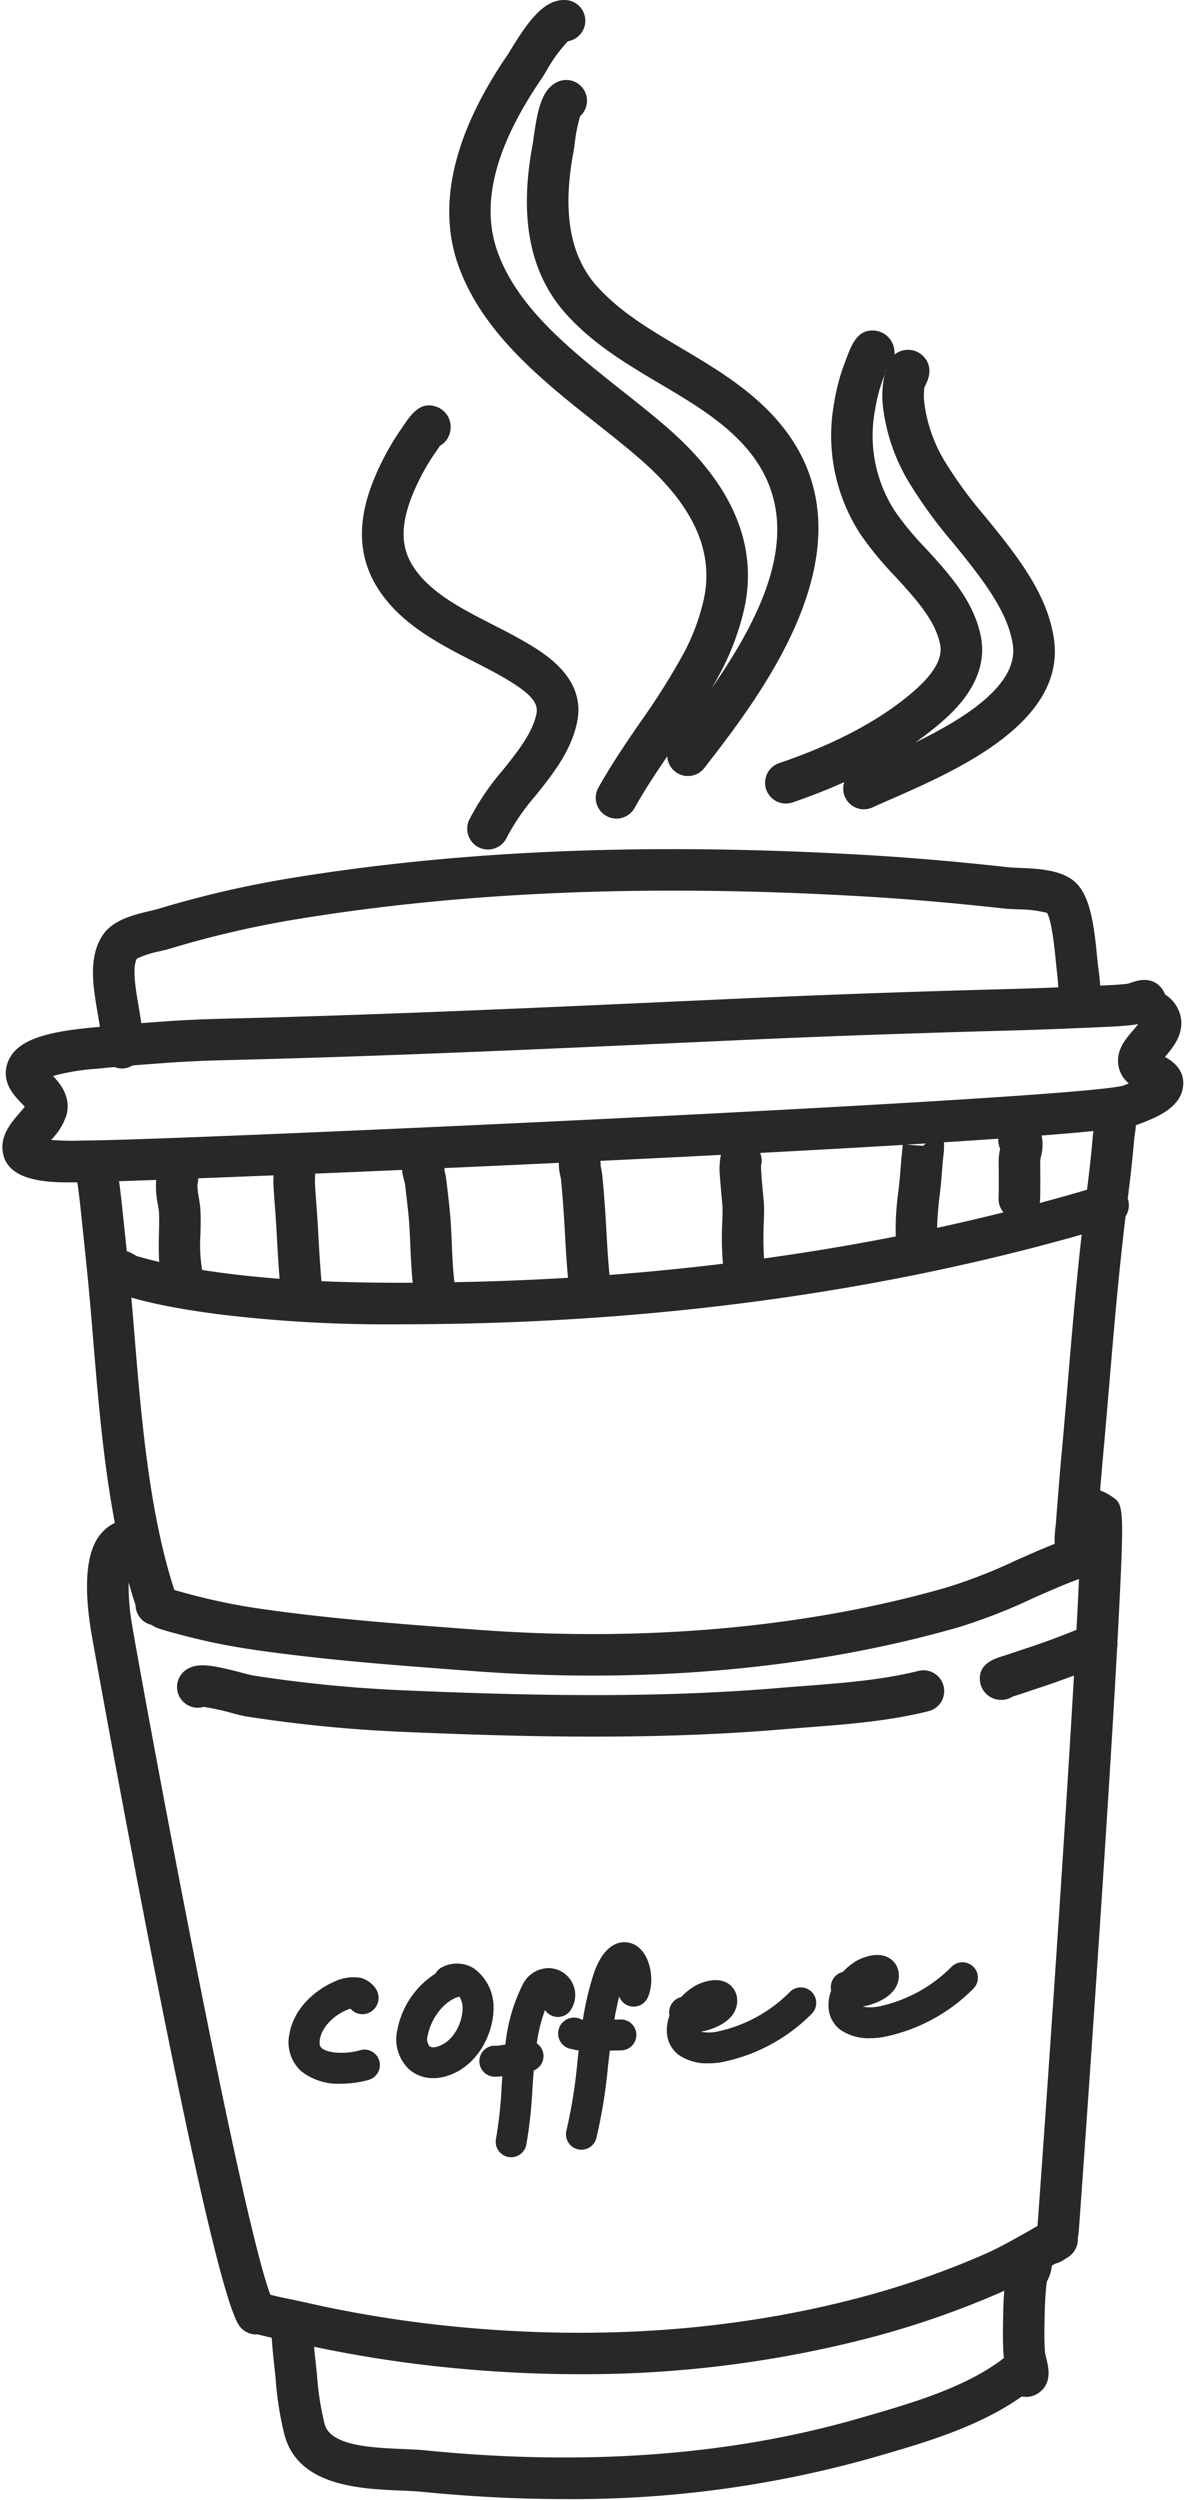
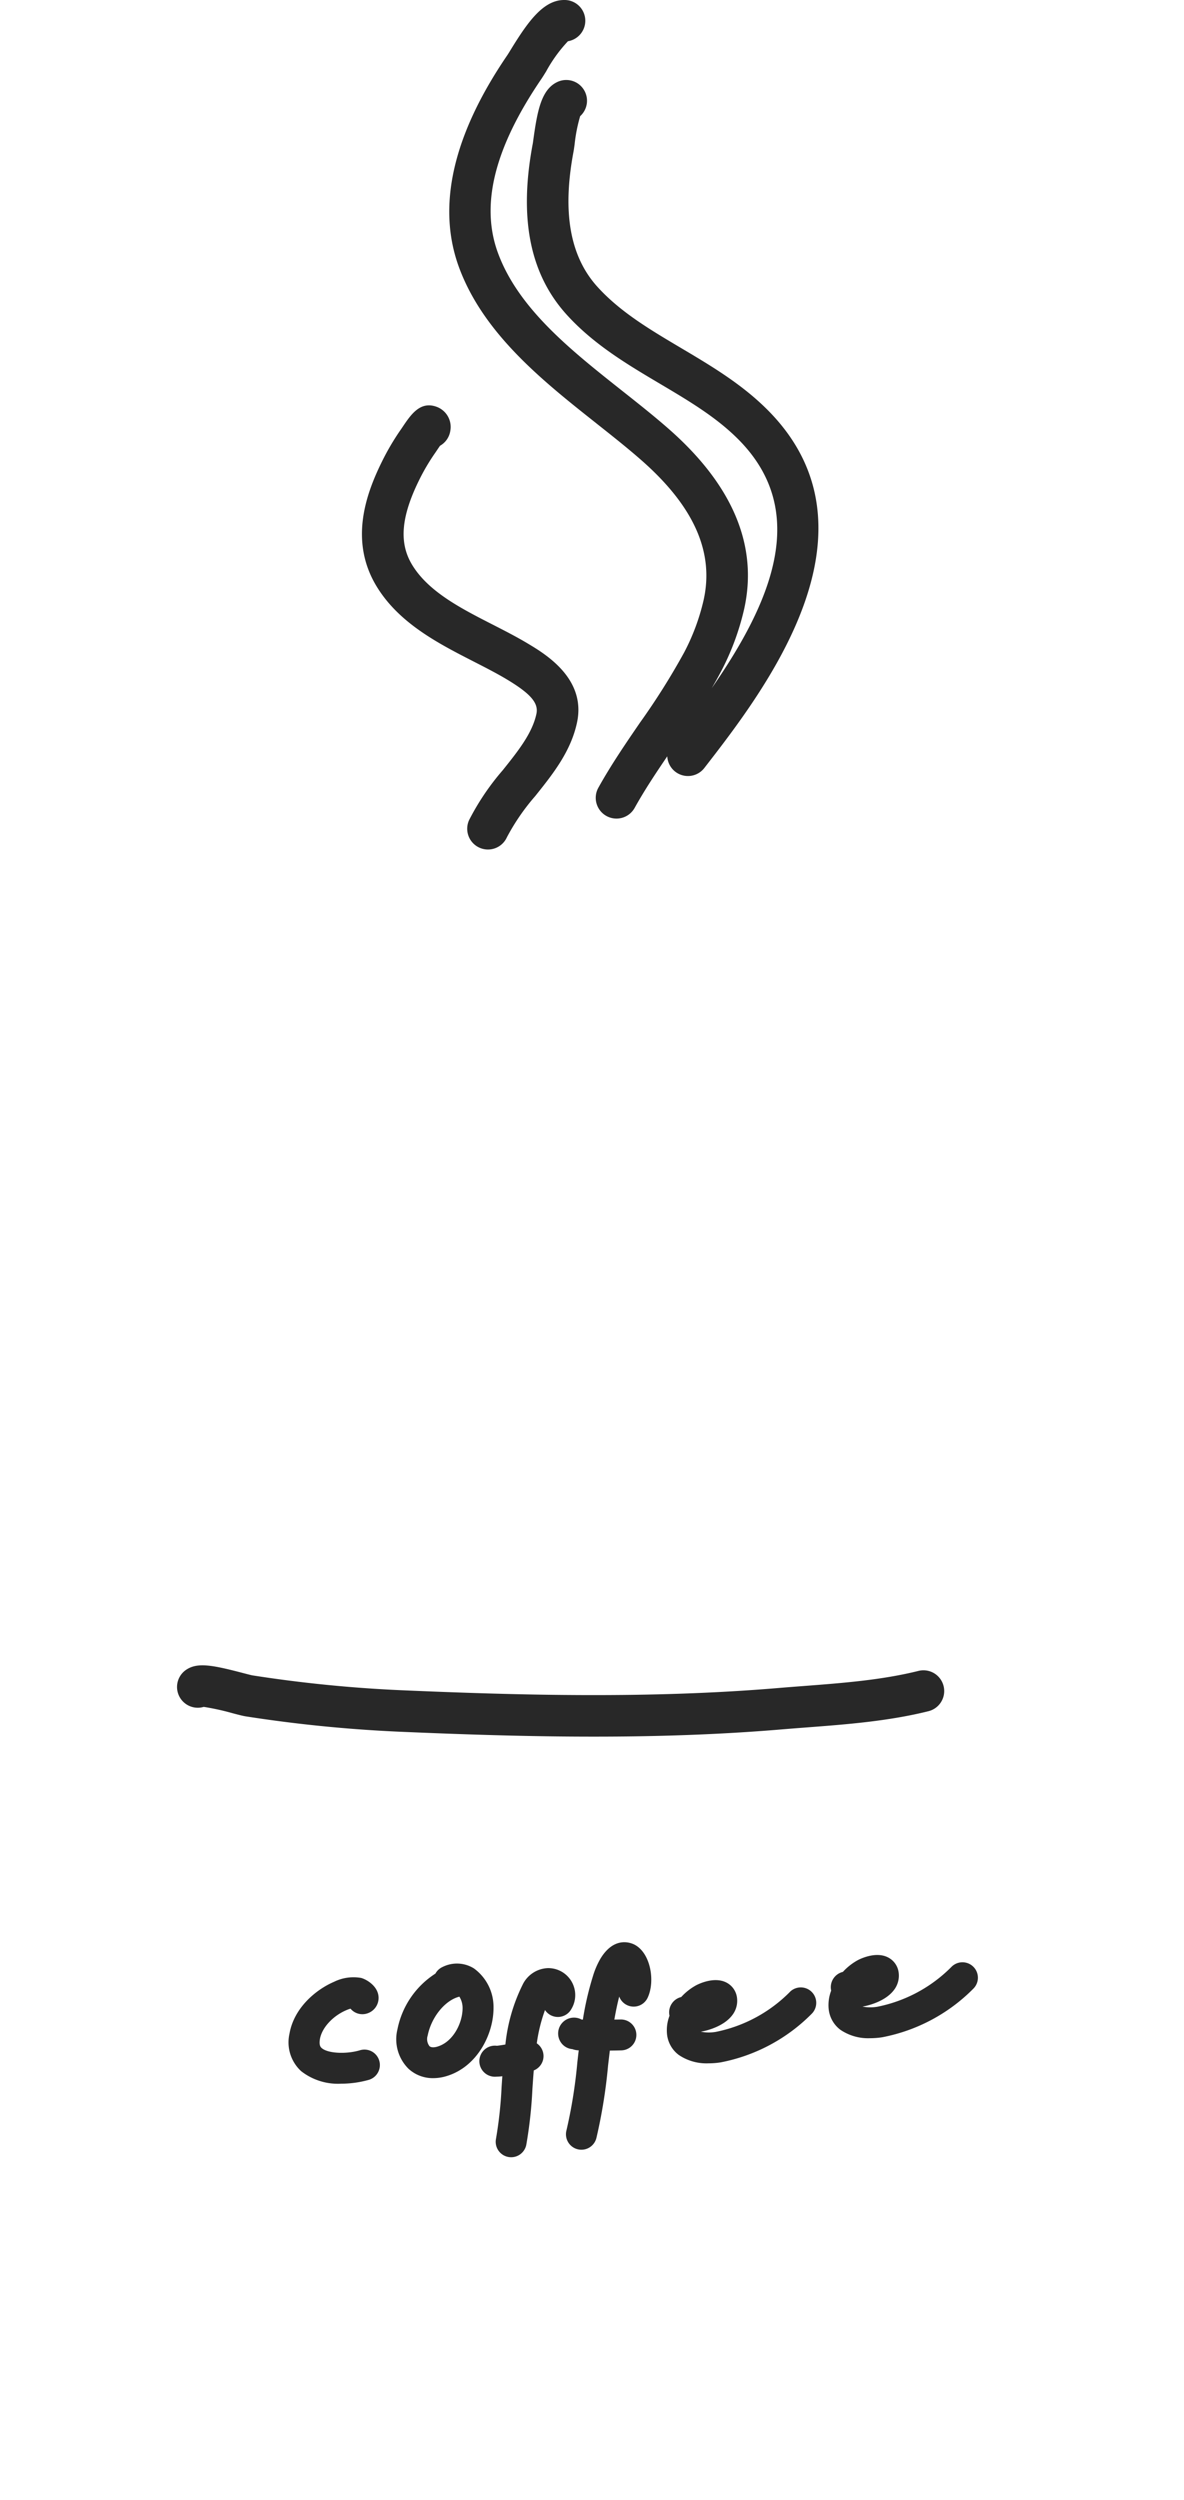
<svg xmlns="http://www.w3.org/2000/svg" fill="#282828" height="421.4" preserveAspectRatio="xMidYMid meet" version="1" viewBox="-0.4 0.0 199.6 421.4" width="199.6" zoomAndPan="magnify">
  <g id="change1_1">
-     <path d="M195.992,178.152c1.287-1.508,2.992-3.559,2.735-6.218A5.81,5.81,0,0,0,196.4,167.9a3.675,3.675,0,0,0-.4-.278,3.606,3.606,0,0,0-.837-1.347c-1.692-1.724-3.824-1-4.972-.614-.162.055-.323.114-.464.153-1.445.177-2.934.242-4.508.31l-.139.007h-.007c-.066-.979-.191-2.09-.365-3.368-.05-.36-.1-.881-.159-1.506-.567-5.9-1.28-10.952-4.276-13.037-2.381-1.658-5.947-1.81-8.812-1.932-.752-.032-1.462-.062-1.945-.115-8.773-.968-16.812-1.652-24.575-2.094-35.776-2.045-67.055-.792-95.621,3.826a175.05,175.05,0,0,0-23.077,5.3c-.355.108-.814.213-1.325.334-2.623.62-6.215,1.471-7.942,4-2.547,3.712-1.683,8.747-.924,13.19.136.789.272,1.588.383,2.351-.089.01-.178.016-.267.026-.168.018-.413.041-.719.068-7.752.707-13.2,2-14.578,6-1.108,3.212,1.116,5.5,2.31,6.735.18.186.412.425.6.635-.255.332-.614.746-.884,1.056-1.373,1.577-3.253,3.736-2.836,6.56.674,4.556,6.416,5.142,11.061,5.142.511,0,1-.008,1.48-.017.023.072.048.145.059.187.271,1.9.477,3.781.643,5.38l.173,1.643c.494,4.7,1.006,9.56,1.416,14.328q.2,2.369.4,4.809c.819,9.93,1.715,20.758,3.667,31.076a6.532,6.532,0,0,0-1.942,1.384c-1.02,1.052-4.125,4.252-2.048,16.994.167,1.029,19.082,106.9,24.793,116.671a3.5,3.5,0,0,0,3.026,1.735c.082,0,.164-.011.247-.017l.018,0c.125.034.235.063.307.081l.261.065c.59.148,1.181.289,1.776.419.1,1.272.213,2.735.381,4.206.113.959.209,1.919.3,2.878a54.1,54.1,0,0,0,1.516,9.43c2.391,8.52,12.726,8.96,19.564,9.252,1.32.057,2.567.109,3.568.209q12.323,1.226,24.027,1.225a185.478,185.478,0,0,0,51.455-6.832l.837-.241c8.243-2.375,17.522-5.054,24.8-10.218a4.1,4.1,0,0,0,.711.066,3.741,3.741,0,0,0,2.524-.966c1.835-1.654,1.283-3.971.88-5.662-.074-.307-.184-.77-.2-.906-.136-1.932-.1-3.9-.055-5.994l.014-.8c.032-1.532.14-3.18.33-5.009.054-.131.122-.27.185-.406a6.513,6.513,0,0,0,.689-2.384c.183-.106.372-.209.553-.317l.106-.034a5.544,5.544,0,0,0,1.762-.89,3.694,3.694,0,0,0,1.385-1.255,3.485,3.485,0,0,0,.566-2.175,9.565,9.565,0,0,0,.157-1.028l.218-2.951c.021-.294,2.165-30.192,4.075-59.654.945-14.542,1.675-26.543,2.176-35.77a3.468,3.468,0,0,0,.054-1c.057-1.054.111-2.08.161-3.057,1.034-20.024.875-20.136-1.047-21.473a8.918,8.918,0,0,0-2.031-1.056c.155-1.905.323-3.884.5-5.887.393-4.261.752-8.518,1.11-12.774.762-9.046,1.563-18.366,2.684-27.542a3.477,3.477,0,0,0,.407-2.878c-.012-.04-.033-.074-.047-.113.368-2.856.8-6.469,1.1-10.142.017-.126.053-.391.1-.708.079-.575.144-1.074.194-1.539a4.084,4.084,0,0,0,.419-.133l.421-.165c2.553-.988,6.825-2.644,7.114-6.408C199.26,180.287,197.326,178.886,195.992,178.152Zm-173.3-16.571a16.077,16.077,0,0,1,3.841-1.237c.674-.16,1.279-.306,1.752-.449a167.658,167.658,0,0,1,22.156-5.084c28.058-4.537,58.84-5.763,94.106-3.749,7.639.435,15.557,1.11,24.2,2.063.717.08,1.543.115,2.416.152a20.531,20.531,0,0,1,4.95.6c.553.945,1.046,3.649,1.469,8.048.071.741.132,1.359.19,1.781.048.365.163,1.622.24,2.723-2.59.1-5.3.2-8.037.272-16.7.449-31.629.978-45.65,1.616l-7.591.345c-25.407,1.158-51.679,2.357-77.539,3-2.9.072-5.514.142-8.172.281-1.78.089-3.557.217-5.333.346l-.538.039c-.578.041-1.155.09-1.733.133-.13-.95-.3-1.924-.466-2.919C22.48,166.781,21.838,163.034,22.687,161.581ZM179.7,231.968c-.358,4.237-.714,8.477-1.106,12.724-.394,4.347-.725,8.578-1,12.21l-.017.16a19.053,19.053,0,0,0-.181,3.172c-2.275.9-4.489,1.876-6.642,2.835a88.116,88.116,0,0,1-11.377,4.455c-23.64,6.829-51.151,9.307-79.56,7.165l-1.608-.122c-11.395-.853-23.177-1.736-34.6-3.384a101.488,101.488,0,0,1-11.519-2.328l-.634-.167c-.865-.23-1.687-.449-2.474-.7-4.241-13.1-5.555-28.942-6.711-42.947q-.2-2.45-.4-4.832c-.043-.494-.09-.991-.135-1.486.944.262,1.894.512,2.846.737,3.322.782,6.914,1.413,11.651,2.046a234.512,234.512,0,0,0,30.6,1.719c2.379,0,4.7-.021,6.931-.05,38.433-.51,74.793-5.587,108.185-15.082C181.044,216.105,180.358,224.141,179.7,231.968Zm-53.606-33.245a3.374,3.374,0,0,1-.528.217A3.566,3.566,0,0,0,126.093,198.723Zm59.013-7.935a3.5,3.5,0,0,0,.606.549A3.507,3.507,0,0,1,185.106,190.788Zm-2.255,9.752q-3.96,1.162-7.98,2.24a3.479,3.479,0,0,0,.072-.573c.053-2.1.034-4.211.016-6.252l0-.275c.011-.145.092-.557.145-.829a7.61,7.61,0,0,0,.1-3.448c3.351-.262,6.293-.517,8.722-.761-.045.338-.075.58-.078.615C183.581,194.55,183.193,197.844,182.851,200.54Zm-14.733-7.1c.026.068.055.136.085.2a10.327,10.327,0,0,0-.247,2.008l0,.369c.017,1.982.036,4.031-.015,6.008a3.47,3.47,0,0,0,.827,2.329q-5.546,1.383-11.191,2.61A53.478,53.478,0,0,1,158,201.6c.119-1.053.236-2.1.318-3.1l.085-1.073c.058-.767.116-1.533.206-2.3.005-.036.01-.092.013-.128l.037-.39a10.058,10.058,0,0,0,.067-2.064c3.237-.205,6.307-.408,9.178-.609A3.47,3.47,0,0,0,168.118,193.439Zm-12.893-.3-2.8-.2,3.236-.2Zm-3.532.807c-.016.16-.028.3-.037.4-.1.847-.165,1.7-.231,2.551l-.081,1.027c-.077.945-.187,1.915-.3,2.9a47.586,47.586,0,0,0-.444,7.588q-10.92,2.149-22.194,3.707a52.585,52.585,0,0,1-.048-5.952c.044-1.391.078-2.49.023-3.308-.005-.1-.034-.411-.077-.865-.323-3.39-.41-4.875-.415-5.5a3.38,3.38,0,0,0-.143-2.162c8.453-.446,16.576-.9,24.036-1.345C151.766,193.188,151.724,193.615,151.693,193.944ZM120.984,198.5c.1,1.47.261,3.177.354,4.152.031.324.053.556.06.651.033.492,0,1.583-.035,2.637a49.193,49.193,0,0,0,.12,7.072q-9.456,1.148-19.13,1.892c-.228-2.272-.37-4.61-.495-6.89-.1-1.753-.191-3.5-.328-5.236l-.008-.115c-.117-1.553-.235-3.106-.4-4.681-.047-.422-.151-.905-.26-1.416l0-.007a3.471,3.471,0,0,0-.067-.884c6.817-.327,13.645-.664,20.334-1.008A12.335,12.335,0,0,0,120.984,198.5Zm-26.964-.467c.058.272.123.553.144.695.153,1.484.264,2.974.378,4.462l.009.128c.133,1.686.225,3.38.317,5.077.125,2.285.26,4.637.489,6.987q-9.48.571-19.153.742c-.24-2.048-.342-4.21-.431-6.329-.081-1.913-.165-3.892-.354-5.8-.11-1.125-.242-2.245-.373-3.365-.073-.607-.144-1.214-.214-1.845a12.576,12.576,0,0,0-.329-1.571c.026-.107.038-.216.054-.325,6.263-.278,12.729-.574,19.265-.881A7.408,7.408,0,0,0,94.02,198.032ZM67.364,197.2a12.444,12.444,0,0,0,.339,1.67c.071.28.148.554.175.706.068.623.142,1.245.215,1.868.126,1.072.253,2.145.359,3.229.172,1.719.247,3.513.327,5.413.086,2.02.188,4.08.4,6.129-4.887.026-10.075-.032-15.385-.261-.2-2.268-.346-4.58-.471-6.844-.1-1.735-.191-3.469-.316-5.186l-.089-1.215c-.078-1.051-.156-2.1-.221-3.2-.013-.2,0-.763.03-1.666v-.018C57.364,197.635,62.27,197.426,67.364,197.2ZM45.71,199.97c.064,1.089.144,2.174.224,3.258l.088,1.2c.123,1.681.217,3.373.31,5.066.108,1.987.24,4.02.4,6.055-3.19-.242-6.4-.562-9.581-.985-1.24-.165-2.388-.331-3.475-.5a26.786,26.786,0,0,1-.282-6.036c.032-1.374.067-2.794-.011-4.144-.039-.637-.147-1.295-.261-1.992a12.9,12.9,0,0,1-.246-2.176,3.479,3.479,0,0,0,.127-1.1c3.812-.145,8.081-.314,12.708-.5C45.687,198.951,45.68,199.559,45.71,199.97Zm-19.494,3.069c.081.491.165,1,.181,1.264.061,1.054.031,2.274,0,3.565-.037,1.538-.072,3.2.044,4.839-.087-.02-.176-.039-.262-.06-1.207-.284-2.415-.6-3.58-.945-.054-.032-.109-.068-.165-.1a6.881,6.881,0,0,0-1.464-.713c-.177-1.726-.357-3.444-.535-5.138l-.172-1.638c-.153-1.484-.345-3.218-.59-5.013,1.746-.055,3.842-.127,6.257-.214A15.113,15.113,0,0,0,26.216,203.039Zm-4.929,63.679c.364,1.3.748,2.583,1.163,3.843a3.486,3.486,0,0,0,2.722,3.338,4.743,4.743,0,0,0,1.164.592c1.124.379,2.242.676,3.323.962l.621.166A109.106,109.106,0,0,0,42.6,278.11c11.664,1.683,23.567,2.576,35.079,3.438l1.607.121c6.8.513,13.55.767,20.216.767,22,0,43.062-2.771,61.811-8.187a94.825,94.825,0,0,0,12.282-4.785c2.7-1.2,5.249-2.334,7.9-3.307-.11,2.5-.252,5.368-.421,8.558-2.854,1.169-5.654,2.206-8.5,3.136-.56.182-1.121.371-1.682.56-.68.23-1.361.459-2.068.685-1.58.481-4.521,1.377-3.98,4.507a3.536,3.536,0,0,0,3.534,2.922c.065,0,.13,0,.2,0a3.493,3.493,0,0,0,1.746-.561c.22-.07.437-.135.543-.167l.119-.036c.717-.23,1.432-.471,2.146-.712.54-.182,1.078-.363,1.619-.539,1.978-.647,3.935-1.343,5.9-2.092-1.445,25.269-4.02,63.22-5.966,90.3l-.183,2.5a4.678,4.678,0,0,0-.46.244c-.563.344-1.141.667-1.719.99l-.454.255c-2.009,1.131-4.158,2.317-6.39,3.3a144.475,144.475,0,0,1-22.3,7.622c-20.889,5.341-43.5,6.86-67.209,4.506a203.757,203.757,0,0,1-21.265-3.251c-.961-.2-1.92-.414-2.877-.626-1.5-.333-3-.665-4.506-.958-.676-.132-1.34-.3-2-.466l-.148-.038c-5.266-14.088-21.54-102.318-23.294-112.833A38.185,38.185,0,0,1,21.287,266.718ZM145.112,407.429l-.84.242c-21.574,6.223-46.084,8.029-72.846,5.367-1.2-.12-2.543-.177-3.964-.238-5.109-.218-12.1-.516-13.124-4.148a48.392,48.392,0,0,1-1.29-8.233c-.1-1-.2-2.008-.317-3-.071-.624-.131-1.245-.185-1.86.245.053.487.108.733.16a211.166,211.166,0,0,0,22.006,3.364q11.177,1.108,22.026,1.108a191.864,191.864,0,0,0,47.608-5.8A151.448,151.448,0,0,0,168.3,386.4c.2-.089.4-.184.6-.276-.09,1.193-.15,2.329-.172,3.415l-.015.8c-.042,2.152-.086,4.378.072,6.621.011.164.046.332.07.5-.012.009-.026.015-.039.024C162.432,402.437,153.23,405.089,145.112,407.429Zm39.95-216.688c-.056-.066-.107-.134-.157-.2l.02,0C184.974,190.6,185.008,190.677,185.062,190.741Zm5.536-17.052c-1.154,1.353-2.462,2.886-2.519,4.943a4.93,4.93,0,0,0,1.821,3.988c-.154.062-.313.124-.479.189l-.447.175c-8.18,2.342-160.206,9.231-174.714,9.25-.189,0-.472.007-.83.016a44.59,44.59,0,0,1-5.22-.107,10.66,10.66,0,0,0,2.61-4.223c.768-3.052-1.047-5.251-2.286-6.557a38.211,38.211,0,0,1,7.551-1.23c.371-.034.668-.062.87-.085.644-.073,1.293-.126,1.939-.188a3.482,3.482,0,0,0,.917.227c.11.01.218.015.325.015a3.481,3.481,0,0,0,1.82-.516q1.845-.147,3.7-.282l.543-.04c1.725-.125,3.449-.25,5.185-.338,2.575-.134,5.139-.2,7.985-.273,25.934-.641,52.243-1.841,77.685-3l7.591-.345c13.978-.635,28.867-1.161,45.522-1.61,5.429-.149,10.746-.376,15.224-.577l.134-.006c1.684-.073,3.425-.149,5.2-.375a5.28,5.28,0,0,0,.633-.121c.019.029.039.058.06.085C191.155,173.036,190.832,173.416,190.6,173.689Z" />
    <path d="M79.507,331.8a5.409,5.409,0,0,0-5.321-.24A2.589,2.589,0,0,0,73,332.668a14.5,14.5,0,0,0-6.4,9.4,7.009,7.009,0,0,0,1.883,6.655,6.043,6.043,0,0,0,4.152,1.567,7.713,7.713,0,0,0,2.174-.324c5.256-1.539,8.039-7.141,7.991-11.624A8.035,8.035,0,0,0,79.507,331.8Zm-6.168,13.176c-.354.1-1,.231-1.339-.083a1.947,1.947,0,0,1-.3-1.788c.612-3.053,2.852-5.853,5.209-6.515l.131-.04a3.589,3.589,0,0,1,.544,1.851C77.615,340.952,76,344.192,73.339,344.971Z" />
-     <path d="M41.044,289.311c-.48-.076-1.09-.233-2.217-.528a42.177,42.177,0,0,0-4.881-1.075A3.5,3.5,0,0,1,31,281.444c1.894-1.265,4.381-.8,9.6.568.59.154,1.322.345,1.533.383a227.785,227.785,0,0,0,24.969,2.5c20.361.88,42.16,1.444,63.622-.359,1.453-.123,2.916-.235,4.383-.346,6.458-.494,13.135-1,19.323-2.545a3.5,3.5,0,1,1,1.691,6.793c-6.759,1.683-13.735,2.215-20.481,2.731-1.448.11-2.892.221-4.328.342-10.546.886-21.141,1.213-31.6,1.213-11.21,0-22.259-.375-32.916-.835A235.634,235.634,0,0,1,41.044,289.311ZM60.3,345.583c-2.373.708-5.455.533-6.468-.365-.157-.14-.482-.429-.3-1.512.325-1.891,2.149-3.892,4.442-4.871a5.706,5.706,0,0,1,.715-.259,2.605,2.605,0,0,0,2.8.81,2.739,2.739,0,0,0,1.932-2.754c-.1-1.975-2.242-3.082-2.985-3.244a7.407,7.407,0,0,0-4.517.659c-2.995,1.279-6.762,4.346-7.523,8.775a6.59,6.59,0,0,0,1.972,6.291,10.068,10.068,0,0,0,6.713,2.111,17.337,17.337,0,0,0,4.7-.649,2.6,2.6,0,0,0-1.489-4.992ZM95.9,338.675a4.55,4.55,0,0,0-3.97-6.933,4.94,4.94,0,0,0-4.24,2.827A29.33,29.33,0,0,0,84.8,344.621c-.767.129-1.2.189-1.428.212a2.62,2.62,0,1,0-.095,5.206,8.473,8.473,0,0,0,1.007-.074q-.063.881-.122,1.759a70.816,70.816,0,0,1-.946,8.784,2.6,2.6,0,1,0,5.107,1.017,75.239,75.239,0,0,0,1.034-9.449c.07-1.026.142-2.059.225-3.087a2.6,2.6,0,0,0,.51-4.567,27.146,27.146,0,0,1,1.386-5.614,2.6,2.6,0,0,0,4.425-.133Zm10.727-10.857c-.55-.3-3.42-1.588-5.8,2.326a13.72,13.72,0,0,0-1.271,2.962,50.92,50.92,0,0,0-1.692,7.31c-.07,0-.146,0-.215,0a2.672,2.672,0,0,0-3.64,3.606,2.6,2.6,0,0,0,2.081,1.375,3.387,3.387,0,0,0,.873.193c.067.006.129.006.2.01q-.118,1-.231,2a83.874,83.874,0,0,1-1.839,11.5,2.6,2.6,0,1,0,5.044,1.3,88.958,88.958,0,0,0,1.97-12.214c.1-.858.2-1.7.3-2.543.643-.007,1.29-.017,1.937-.035a2.6,2.6,0,0,0-.138-5.207c-.346.009-.692.01-1.039.016.231-1.307.488-2.6.823-3.877a2.6,2.6,0,0,0,4.785.209C110.071,334.029,109.324,329.28,106.627,327.818Zm26.111,7.962a24.294,24.294,0,0,1-12.473,6.712,6.947,6.947,0,0,1-2.518-.029c1.34-.233,3.927-1,5.275-2.755a3.957,3.957,0,0,0,.81-3.069,3.326,3.326,0,0,0-1.825-2.491c-2.1-1.038-4.777.341-5.074.5a9.8,9.8,0,0,0-2.493,1.968,2.653,2.653,0,0,0-2.013,2.934c.011.077.024.151.04.223a6.838,6.838,0,0,0-.421,3.1,5,5,0,0,0,1.985,3.508,8.318,8.318,0,0,0,4.989,1.41,13.278,13.278,0,0,0,2.087-.164,29.41,29.41,0,0,0,15.353-8.209,2.6,2.6,0,1,0-3.722-3.643ZM145,338.228c1.34-.234,3.928-1,5.275-2.755a3.965,3.965,0,0,0,.811-3.07,3.325,3.325,0,0,0-1.826-2.49c-2.1-1.039-4.777.34-5.074.5a9.77,9.77,0,0,0-2.492,1.967,2.655,2.655,0,0,0-2.014,2.935c.011.076.024.15.04.222a6.839,6.839,0,0,0-.421,3.1,5,5,0,0,0,1.985,3.508,8.319,8.319,0,0,0,4.989,1.411,13.248,13.248,0,0,0,2.087-.165,29.4,29.4,0,0,0,15.353-8.209,2.6,2.6,0,0,0-3.721-3.643,24.286,24.286,0,0,1-12.474,6.712A6.973,6.973,0,0,1,145,338.228ZM79.436,111.5c1.99,1.018,3.869,1.979,5.577,3,4.042,2.424,5.4,4,5.019,5.814-.692,3.282-3.11,6.3-5.668,9.5a42.16,42.16,0,0,0-5.66,8.371,3.5,3.5,0,1,0,6.349,2.947,36.57,36.57,0,0,1,4.776-6.945c2.959-3.7,6.017-7.519,7.052-12.429,1.555-7.371-5.328-11.5-8.266-13.262-1.911-1.147-3.985-2.208-5.992-3.233-5.309-2.714-10.8-5.521-13.548-10.062-2.231-3.677-1.871-8.068,1.168-14.247A35.161,35.161,0,0,1,72.989,76.3l.3-.446c.115-.169.3-.447.488-.715a3.5,3.5,0,0,0,1.746-2.568,3.612,3.612,0,0,0-2.254-3.976c-2.805-1.076-4.388,1.275-5.784,3.346l-.247.366a41.773,41.773,0,0,0-3.282,5.567c-2.612,5.308-5.543,13.255-.871,20.958C66.868,105.071,73.546,108.484,79.436,111.5Zm20.678-40.155c2.694,2.133,5.239,4.146,7.574,6.194,8.9,7.8,12.339,15.535,10.522,23.634a36.443,36.443,0,0,1-3.273,8.8,117.751,117.751,0,0,1-7.434,11.814c-2.4,3.5-4.875,7.117-7.012,10.955a3.5,3.5,0,1,0,6.115,3.406c1.651-2.962,3.515-5.774,5.485-8.666a3.489,3.489,0,0,0,6.246,1.97c10.029-12.926,30.9-39.821,10.817-60.2-4.386-4.45-9.649-7.57-14.739-10.589-5.266-3.122-10.239-6.07-14.075-10.292-4.66-5.129-5.984-12.6-4.049-22.843.044-.231.1-.639.175-1.162a26.851,26.851,0,0,1,.938-4.786,3.5,3.5,0,0,0-3.759-5.8C90.9,15,90.207,18.535,89.532,23.4c-.049.363-.086.648-.118.817-2.372,12.55-.492,21.99,5.745,28.855,4.543,5,10.207,8.359,15.685,11.607,4.924,2.919,9.575,5.676,13.325,9.481,11.988,12.165,5.433,27.39-4.584,41.836.534-.918,1.06-1.842,1.555-2.787a43.391,43.391,0,0,0,3.9-10.5c2.4-10.683-1.886-20.924-12.735-30.437-2.466-2.163-5.08-4.23-7.845-6.419C95.9,59.075,87.044,52.068,83.569,42.7c-3.02-8.142-.629-17.763,7.306-29.407.187-.274.46-.712.792-1.252a24.568,24.568,0,0,1,3.681-5.09A3.5,3.5,0,0,0,94.861,0c-.052,0-.105,0-.157,0-3.56,0-6.186,3.794-9,8.374-.255.415-.461.754-.609.971-9.179,13.468-11.9,25.509-8.088,35.788C81.163,56.341,91.231,64.31,100.114,71.341Z" />
-     <path d="M150.5,97.155c3.375,3.678,6.864,7.482,7.6,11.562.409,2.24-1.013,4.758-4.345,7.693-5.5,4.829-13.161,8.938-22.781,12.211a3.5,3.5,0,1,0,2.254,6.627c3.083-1.049,5.968-2.194,8.694-3.412a3.492,3.492,0,0,0,4.781,4.257c.914-.42,1.967-.881,3.117-1.386,11.014-4.83,29.446-12.914,27.463-26.961-1.093-7.735-6.406-14.28-11.545-20.609a72.306,72.306,0,0,1-6.91-9.444,25.1,25.1,0,0,1-3.4-9.75,10.072,10.072,0,0,1,.019-2.683c.039-.081.084-.167.126-.251.394-.787,1.441-2.878-.125-4.751a3.614,3.614,0,0,0-3.85-1.127,3.46,3.46,0,0,0-1.213.649,3.455,3.455,0,0,0-.036-.922,3.681,3.681,0,0,0-3.263-3.13c-2.942-.288-3.938,2.37-4.886,4.925-.081.218-.154.413-.22.583a33.483,33.483,0,0,0-1.767,6.719,30.463,30.463,0,0,0,4.414,22.056A56.142,56.142,0,0,0,150.5,97.155Zm-3.375-28.079a26.753,26.753,0,0,1,1.385-5.309c.071-.181.159-.414.255-.676.08-.215.211-.57.345-.912l0,0c-.005.053-.017.1-.02.156a5.857,5.857,0,0,0-.458,1.3,16.082,16.082,0,0,0-.169,5,31.826,31.826,0,0,0,4.262,12.483A78.278,78.278,0,0,0,160.3,91.55c4.536,5.587,9.228,11.364,10.048,17.175.953,6.744-8.239,12.44-16.45,16.429a52.581,52.581,0,0,0,4.479-3.489c1.96-1.727,7.927-6.983,6.606-14.2-1.1-6.066-5.474-10.833-9.332-15.039a50.108,50.108,0,0,1-5.149-6.212A23.362,23.362,0,0,1,147.121,69.076Z" />
+     <path d="M41.044,289.311c-.48-.076-1.09-.233-2.217-.528a42.177,42.177,0,0,0-4.881-1.075A3.5,3.5,0,0,1,31,281.444c1.894-1.265,4.381-.8,9.6.568.59.154,1.322.345,1.533.383a227.785,227.785,0,0,0,24.969,2.5c20.361.88,42.16,1.444,63.622-.359,1.453-.123,2.916-.235,4.383-.346,6.458-.494,13.135-1,19.323-2.545a3.5,3.5,0,1,1,1.691,6.793c-6.759,1.683-13.735,2.215-20.481,2.731-1.448.11-2.892.221-4.328.342-10.546.886-21.141,1.213-31.6,1.213-11.21,0-22.259-.375-32.916-.835A235.634,235.634,0,0,1,41.044,289.311ZM60.3,345.583c-2.373.708-5.455.533-6.468-.365-.157-.14-.482-.429-.3-1.512.325-1.891,2.149-3.892,4.442-4.871a5.706,5.706,0,0,1,.715-.259,2.605,2.605,0,0,0,2.8.81,2.739,2.739,0,0,0,1.932-2.754c-.1-1.975-2.242-3.082-2.985-3.244a7.407,7.407,0,0,0-4.517.659c-2.995,1.279-6.762,4.346-7.523,8.775a6.59,6.59,0,0,0,1.972,6.291,10.068,10.068,0,0,0,6.713,2.111,17.337,17.337,0,0,0,4.7-.649,2.6,2.6,0,0,0-1.489-4.992M95.9,338.675a4.55,4.55,0,0,0-3.97-6.933,4.94,4.94,0,0,0-4.24,2.827A29.33,29.33,0,0,0,84.8,344.621c-.767.129-1.2.189-1.428.212a2.62,2.62,0,1,0-.095,5.206,8.473,8.473,0,0,0,1.007-.074q-.063.881-.122,1.759a70.816,70.816,0,0,1-.946,8.784,2.6,2.6,0,1,0,5.107,1.017,75.239,75.239,0,0,0,1.034-9.449c.07-1.026.142-2.059.225-3.087a2.6,2.6,0,0,0,.51-4.567,27.146,27.146,0,0,1,1.386-5.614,2.6,2.6,0,0,0,4.425-.133Zm10.727-10.857c-.55-.3-3.42-1.588-5.8,2.326a13.72,13.72,0,0,0-1.271,2.962,50.92,50.92,0,0,0-1.692,7.31c-.07,0-.146,0-.215,0a2.672,2.672,0,0,0-3.64,3.606,2.6,2.6,0,0,0,2.081,1.375,3.387,3.387,0,0,0,.873.193c.067.006.129.006.2.01q-.118,1-.231,2a83.874,83.874,0,0,1-1.839,11.5,2.6,2.6,0,1,0,5.044,1.3,88.958,88.958,0,0,0,1.97-12.214c.1-.858.2-1.7.3-2.543.643-.007,1.29-.017,1.937-.035a2.6,2.6,0,0,0-.138-5.207c-.346.009-.692.01-1.039.016.231-1.307.488-2.6.823-3.877a2.6,2.6,0,0,0,4.785.209C110.071,334.029,109.324,329.28,106.627,327.818Zm26.111,7.962a24.294,24.294,0,0,1-12.473,6.712,6.947,6.947,0,0,1-2.518-.029c1.34-.233,3.927-1,5.275-2.755a3.957,3.957,0,0,0,.81-3.069,3.326,3.326,0,0,0-1.825-2.491c-2.1-1.038-4.777.341-5.074.5a9.8,9.8,0,0,0-2.493,1.968,2.653,2.653,0,0,0-2.013,2.934c.011.077.024.151.04.223a6.838,6.838,0,0,0-.421,3.1,5,5,0,0,0,1.985,3.508,8.318,8.318,0,0,0,4.989,1.41,13.278,13.278,0,0,0,2.087-.164,29.41,29.41,0,0,0,15.353-8.209,2.6,2.6,0,1,0-3.722-3.643ZM145,338.228c1.34-.234,3.928-1,5.275-2.755a3.965,3.965,0,0,0,.811-3.07,3.325,3.325,0,0,0-1.826-2.49c-2.1-1.039-4.777.34-5.074.5a9.77,9.77,0,0,0-2.492,1.967,2.655,2.655,0,0,0-2.014,2.935c.011.076.024.15.04.222a6.839,6.839,0,0,0-.421,3.1,5,5,0,0,0,1.985,3.508,8.319,8.319,0,0,0,4.989,1.411,13.248,13.248,0,0,0,2.087-.165,29.4,29.4,0,0,0,15.353-8.209,2.6,2.6,0,0,0-3.721-3.643,24.286,24.286,0,0,1-12.474,6.712A6.973,6.973,0,0,1,145,338.228ZM79.436,111.5c1.99,1.018,3.869,1.979,5.577,3,4.042,2.424,5.4,4,5.019,5.814-.692,3.282-3.11,6.3-5.668,9.5a42.16,42.16,0,0,0-5.66,8.371,3.5,3.5,0,1,0,6.349,2.947,36.57,36.57,0,0,1,4.776-6.945c2.959-3.7,6.017-7.519,7.052-12.429,1.555-7.371-5.328-11.5-8.266-13.262-1.911-1.147-3.985-2.208-5.992-3.233-5.309-2.714-10.8-5.521-13.548-10.062-2.231-3.677-1.871-8.068,1.168-14.247A35.161,35.161,0,0,1,72.989,76.3l.3-.446c.115-.169.3-.447.488-.715a3.5,3.5,0,0,0,1.746-2.568,3.612,3.612,0,0,0-2.254-3.976c-2.805-1.076-4.388,1.275-5.784,3.346l-.247.366a41.773,41.773,0,0,0-3.282,5.567c-2.612,5.308-5.543,13.255-.871,20.958C66.868,105.071,73.546,108.484,79.436,111.5Zm20.678-40.155c2.694,2.133,5.239,4.146,7.574,6.194,8.9,7.8,12.339,15.535,10.522,23.634a36.443,36.443,0,0,1-3.273,8.8,117.751,117.751,0,0,1-7.434,11.814c-2.4,3.5-4.875,7.117-7.012,10.955a3.5,3.5,0,1,0,6.115,3.406c1.651-2.962,3.515-5.774,5.485-8.666a3.489,3.489,0,0,0,6.246,1.97c10.029-12.926,30.9-39.821,10.817-60.2-4.386-4.45-9.649-7.57-14.739-10.589-5.266-3.122-10.239-6.07-14.075-10.292-4.66-5.129-5.984-12.6-4.049-22.843.044-.231.1-.639.175-1.162a26.851,26.851,0,0,1,.938-4.786,3.5,3.5,0,0,0-3.759-5.8C90.9,15,90.207,18.535,89.532,23.4c-.049.363-.086.648-.118.817-2.372,12.55-.492,21.99,5.745,28.855,4.543,5,10.207,8.359,15.685,11.607,4.924,2.919,9.575,5.676,13.325,9.481,11.988,12.165,5.433,27.39-4.584,41.836.534-.918,1.06-1.842,1.555-2.787a43.391,43.391,0,0,0,3.9-10.5c2.4-10.683-1.886-20.924-12.735-30.437-2.466-2.163-5.08-4.23-7.845-6.419C95.9,59.075,87.044,52.068,83.569,42.7c-3.02-8.142-.629-17.763,7.306-29.407.187-.274.46-.712.792-1.252a24.568,24.568,0,0,1,3.681-5.09A3.5,3.5,0,0,0,94.861,0c-.052,0-.105,0-.157,0-3.56,0-6.186,3.794-9,8.374-.255.415-.461.754-.609.971-9.179,13.468-11.9,25.509-8.088,35.788C81.163,56.341,91.231,64.31,100.114,71.341Z" />
  </g>
</svg>